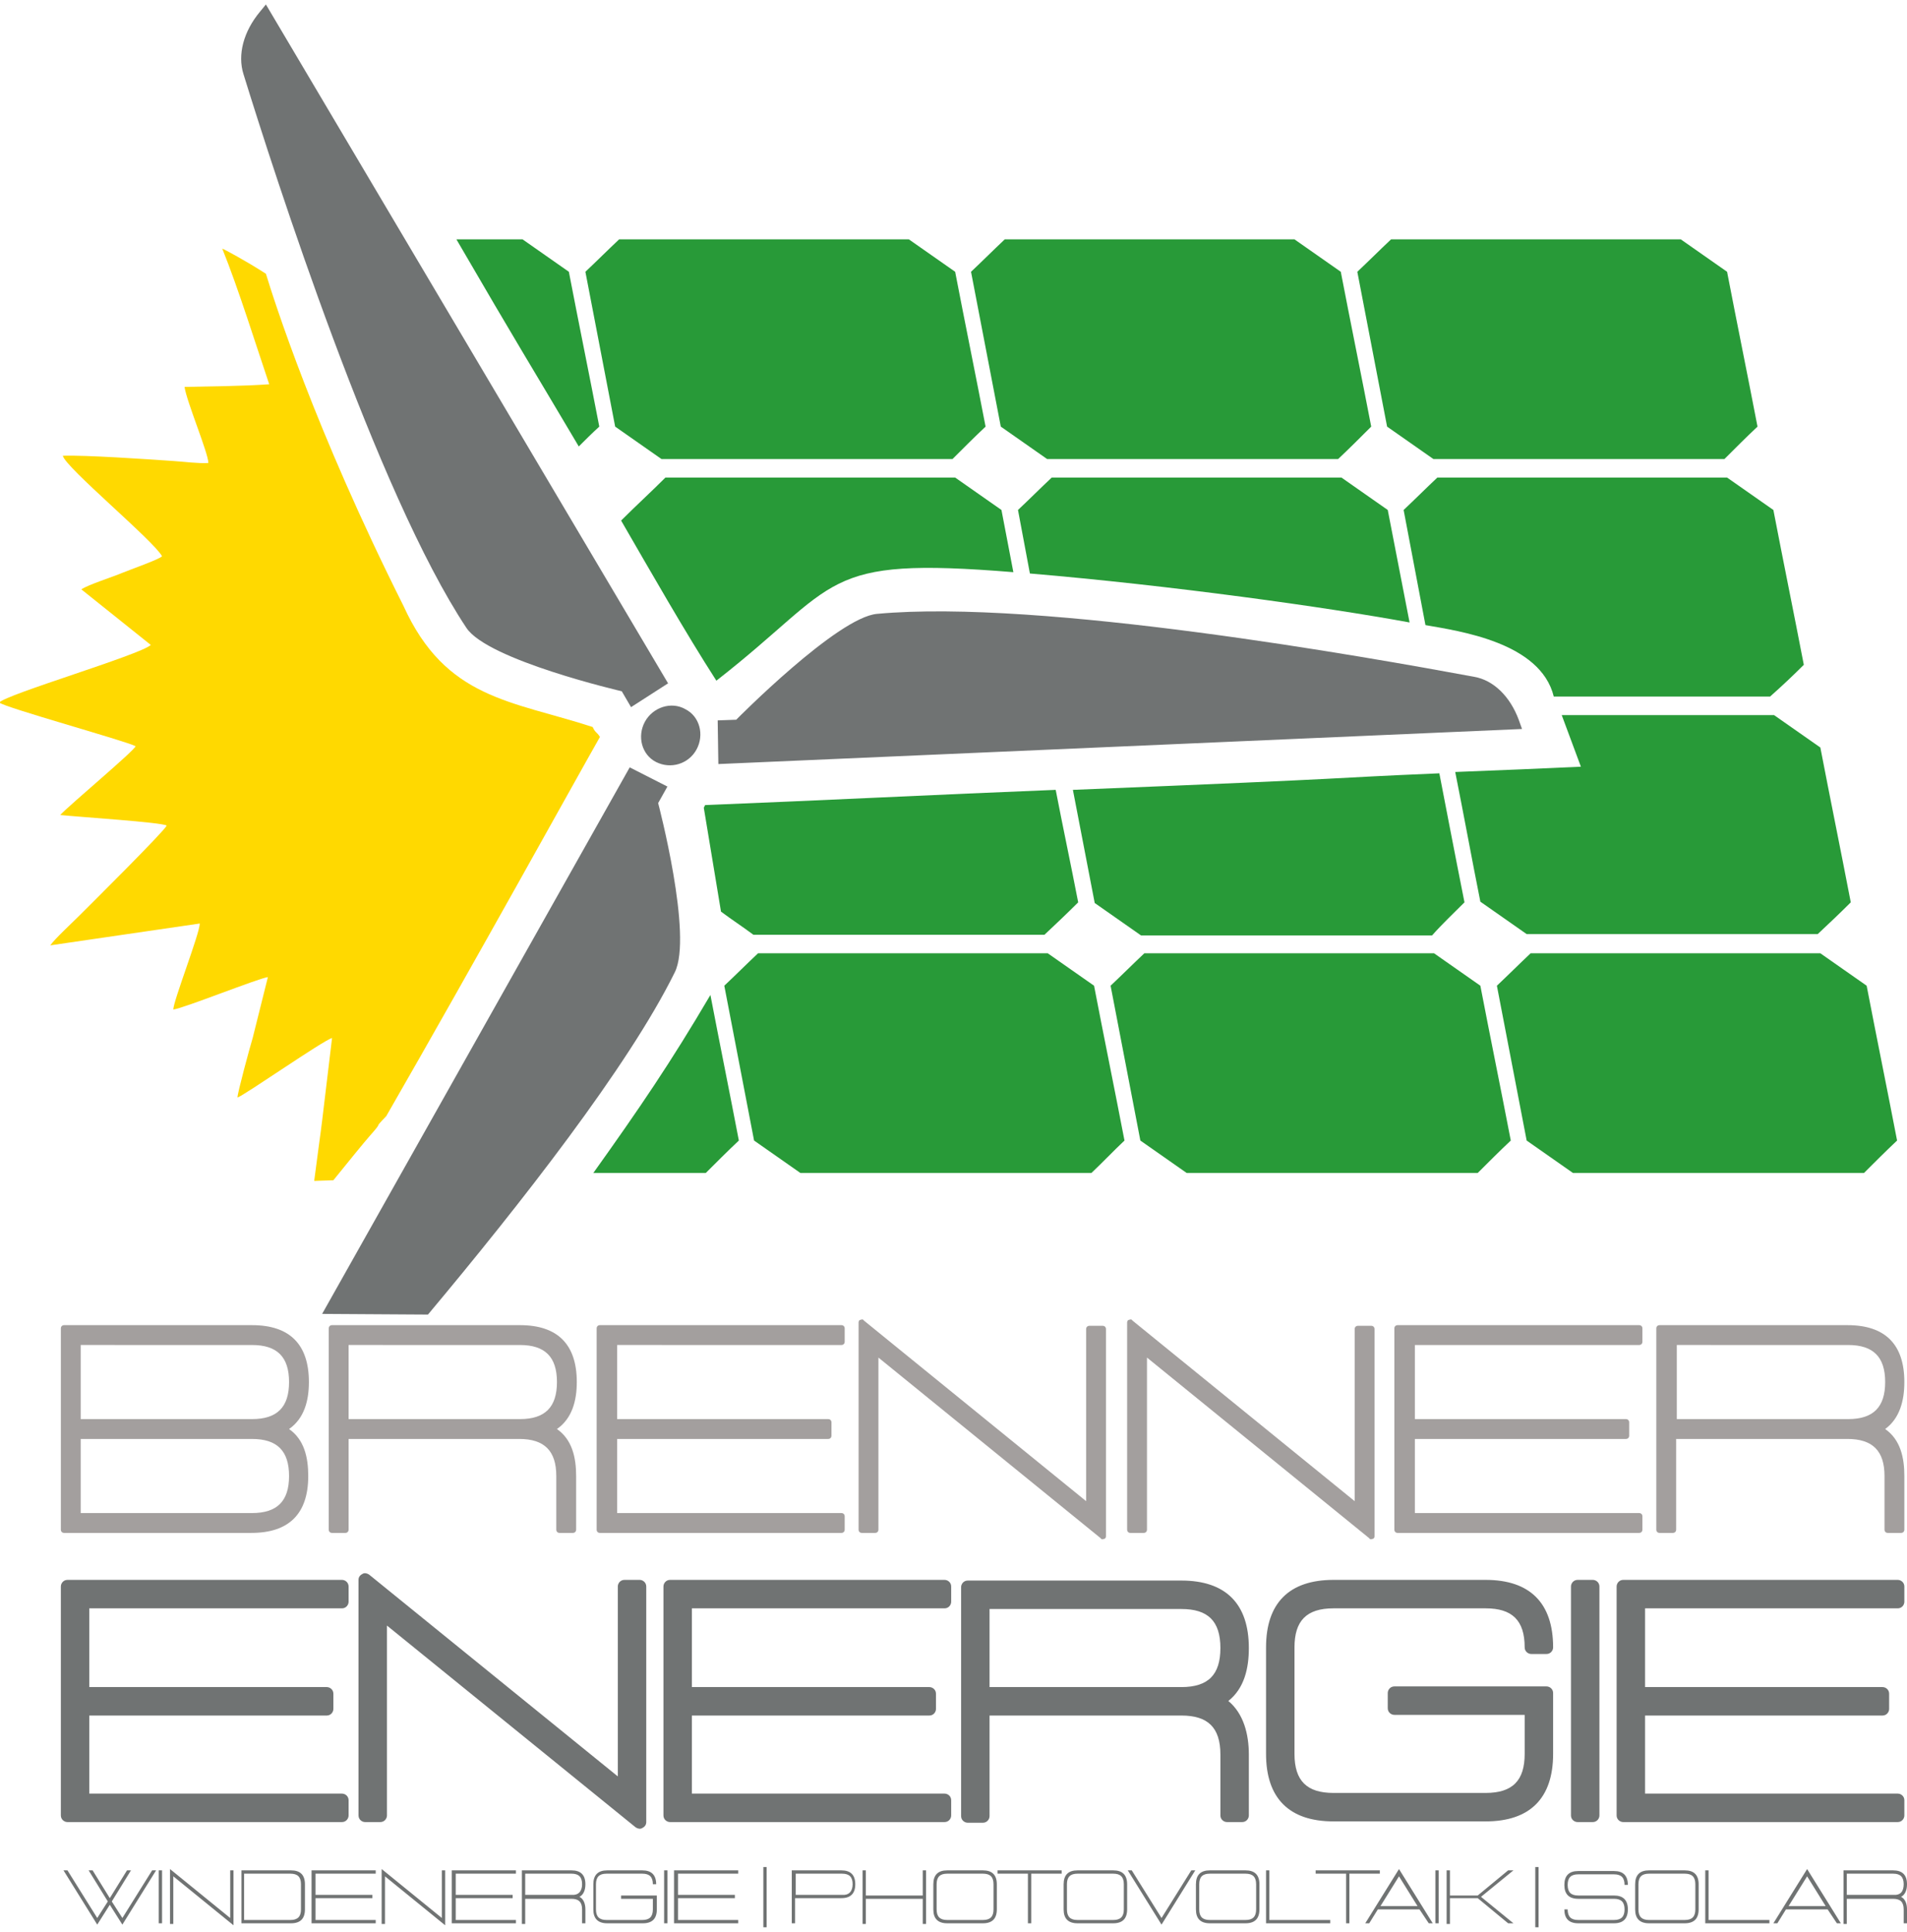
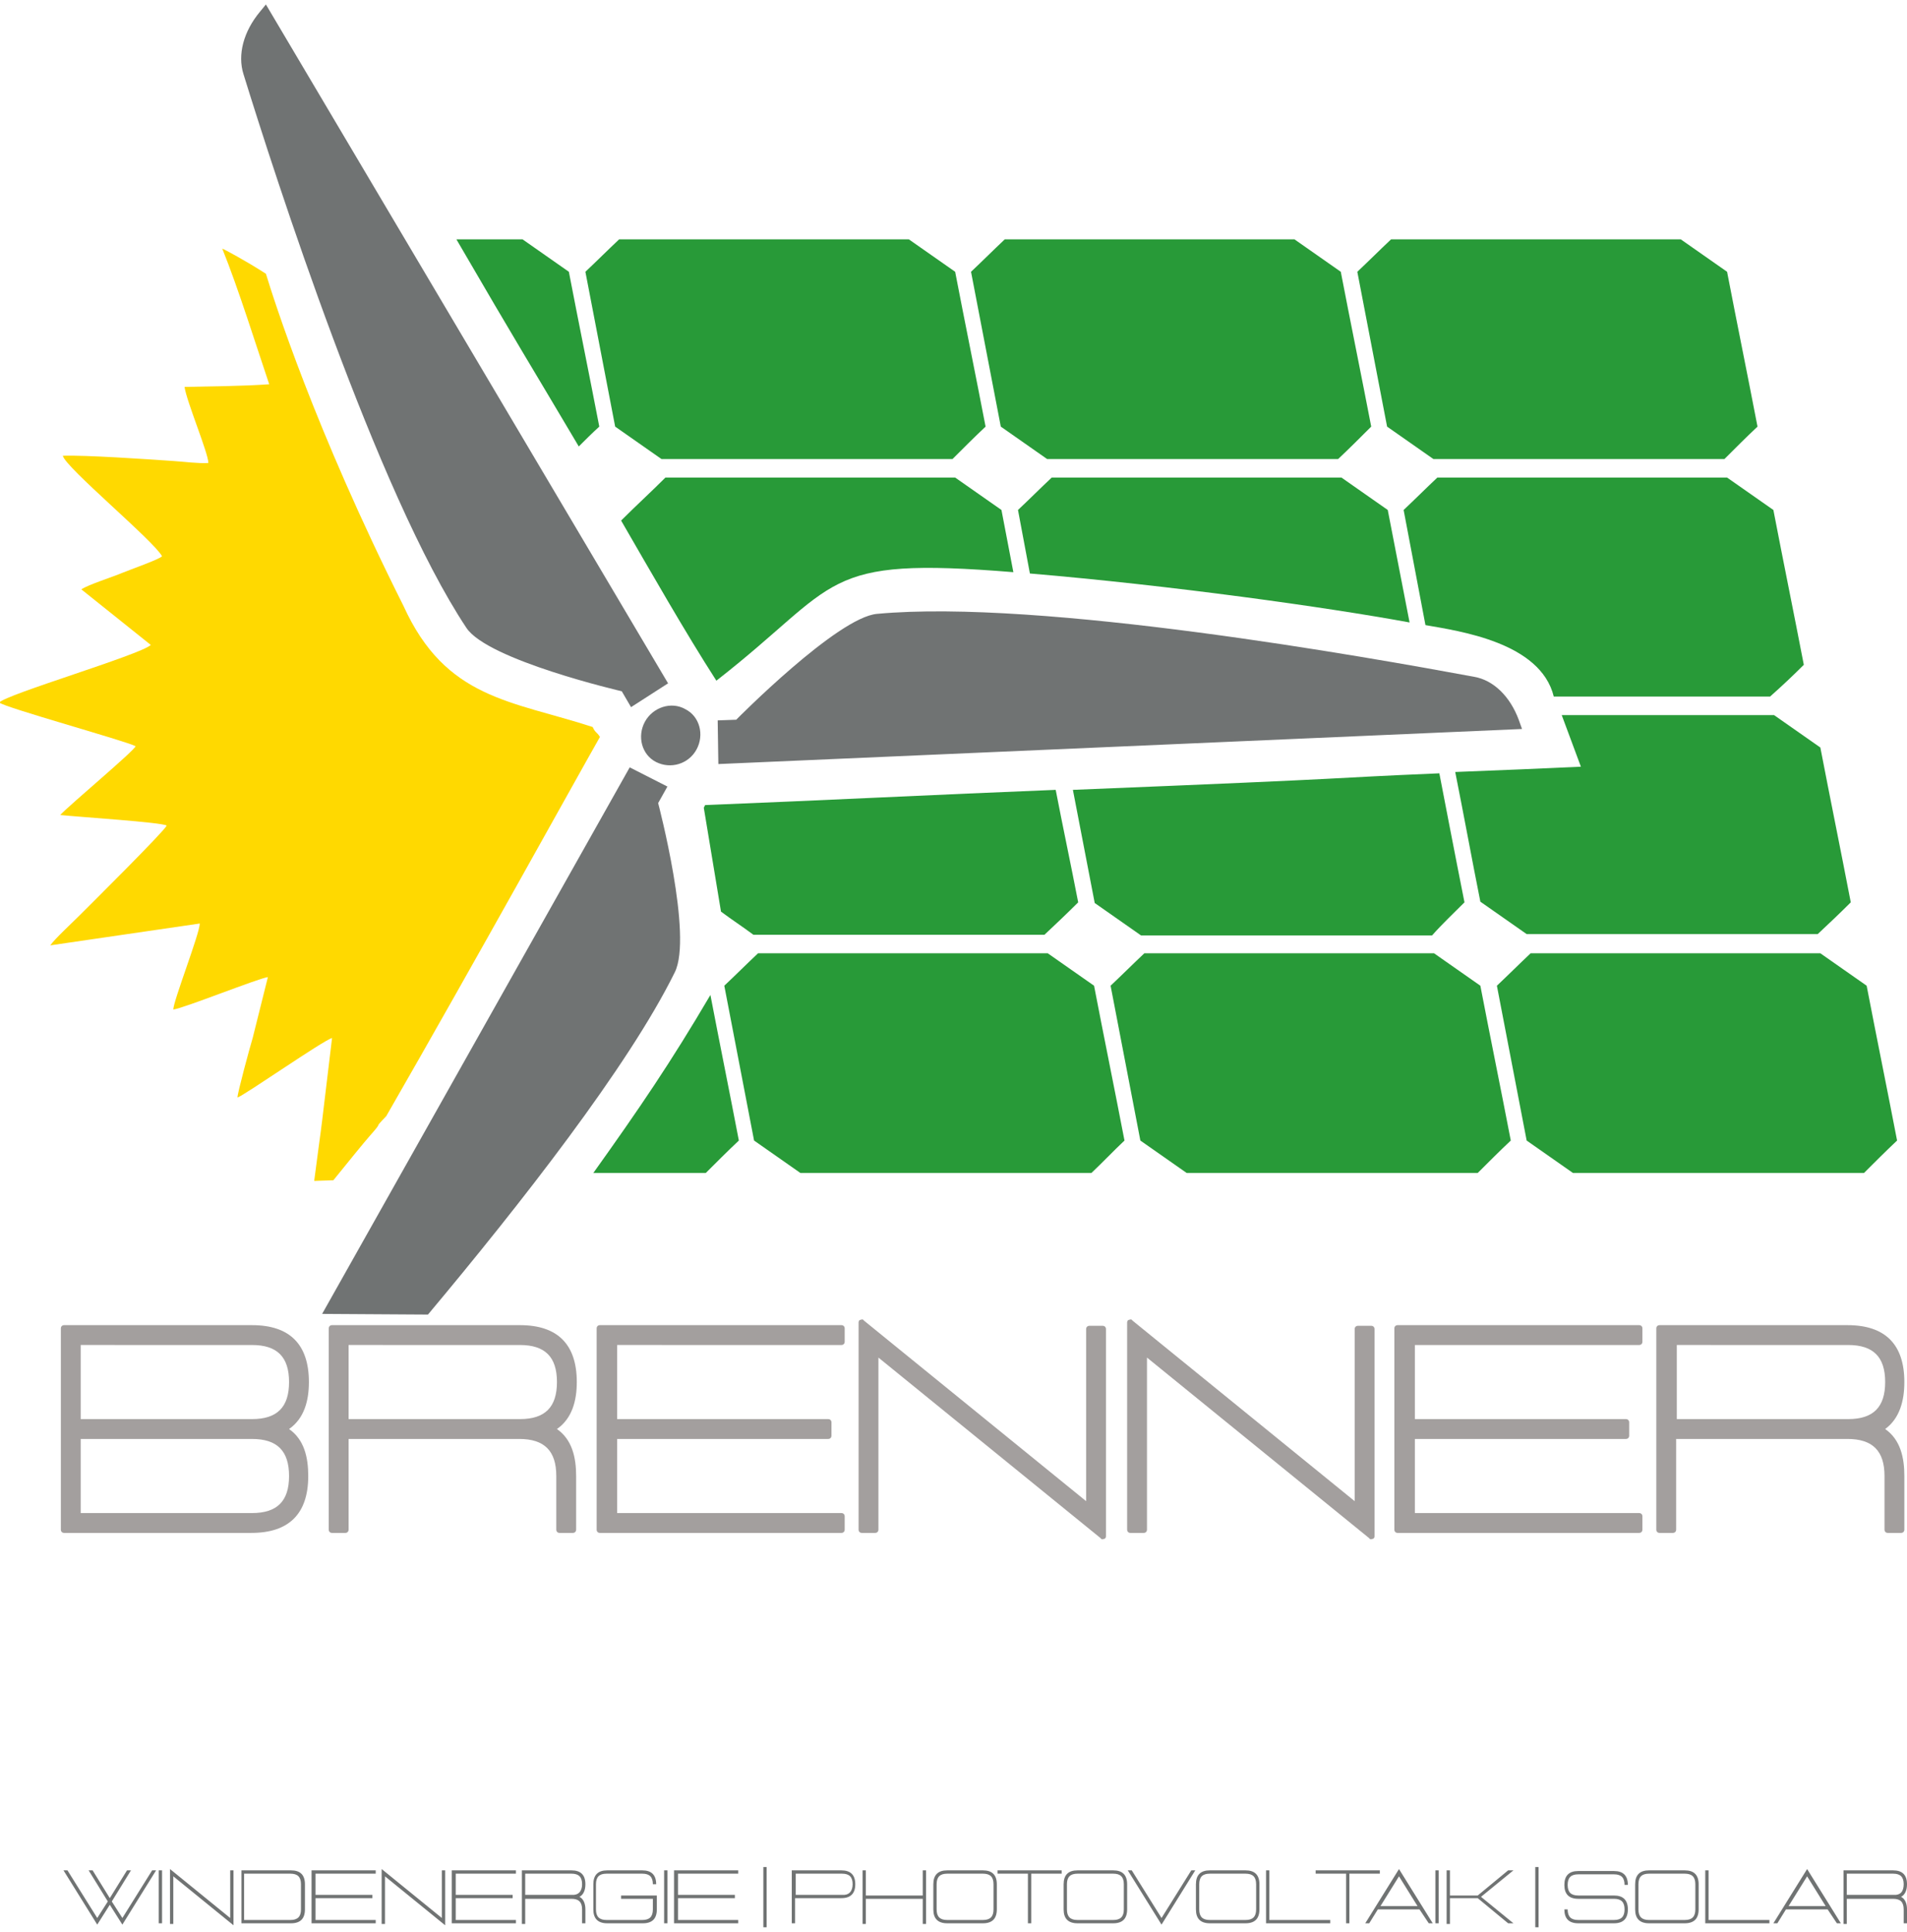
<svg xmlns="http://www.w3.org/2000/svg" version="1.1" id="Warstwa_1" x="0px" y="0px" viewBox="0 0 288.3 290.6" style="enable-background:new 0 0 288.3 290.6;" xml:space="preserve" width="79" height="80">
  <style type="text/css">
	.st0{fill-rule:evenodd;clip-rule:evenodd;fill:#FFD900;}
	.st1{fill-rule:evenodd;clip-rule:evenodd;fill:#289A38;}
	.st2{fill-rule:evenodd;clip-rule:evenodd;fill:#707373;}
	.st3{fill-rule:evenodd;clip-rule:evenodd;fill:#A39F9E;}
</style>
  <g>
    <path class="st0" d="M61,90.9C47.5,64,41.4,44.6,40.2,40.7c-3.1-2-6.3-3.7-6.6-3.8c2.4,5.9,5.3,15.2,7.1,20.5   c-4.2,0.3-8.6,0.3-12.8,0.4c0.3,2.2,3.6,10,3.6,11.5c-1.5,0.1-3.7-0.2-5.3-0.3c-4.3-0.3-13.2-0.9-16.7-0.8   c0.3,1.7,13.8,12.9,15,15.2c-0.5,0.5-4.8,2-6,2.5c-1.4,0.6-5.2,1.8-6.2,2.5l10.5,8.4c-1.6,1.5-22,7.5-22.9,8.7   c0.6,0.7,19.1,5.8,20.6,6.6c-0.2,0.7-9.9,8.8-11.4,10.4c2.8,0.3,15.4,1.1,16.1,1.6c-0.4,0.9-11.5,11.9-13.2,13.6   c-1.2,1.2-3.7,3.5-4.4,4.5l22.6-3.3c0,1.5-4,11.7-4,13c1.6-0.2,12.8-4.7,14.3-4.9l-2.3,9.2c-0.4,1.3-2.3,8.3-2.3,9   c1-0.3,12.9-8.6,14.3-9l-1.5,12.5c-0.2,1.7-0.8,5.9-1.2,9.1l2.9-0.1c2.1-2.6,4.7-5.8,5.5-6.7c2.4-2.7,0.2-0.6,2.5-3   c13.8-24,28.6-50.8,32.3-57.3c-0.5-0.8-0.7-0.6-1.1-1.5C77.3,105.2,67.4,105,61,90.9L61,90.9z" />
    <path class="st1" d="M87.5,66.8L87.5,66.8c1-1,2-2,3.1-3C89.1,56,87.5,48.2,86,40.4c-2.3-1.6-4.7-3.3-7-4.9c-3.3,0-6.7,0-10,0   C78.3,51.5,80.1,54.3,87.5,66.8L87.5,66.8z M286.8,171.7c-1.5-7.8-3.1-15.6-4.6-23.4c-2.3-1.6-4.7-3.3-7-4.9c-14.6,0-29.2,0-43.8,0   c-1.7,1.6-3.4,3.3-5.1,4.9c1.5,7.8,3,15.6,4.5,23.4c2.3,1.6,4.7,3.3,7,4.9c14.7,0,29.3,0,44,0C283.4,175,285.1,173.3,286.8,171.7   L286.8,171.7z M279.8,135.7c-1.5-7.8-3.1-15.6-4.6-23.4c-2.3-1.6-4.7-3.3-7-4.9c-10.5,0-21.7,0-32.1,0l2.9,7.8   c-6.3,0.3-11.5,0.5-19,0.8c1.3,6.5,2.5,13.1,3.8,19.6c2.3,1.6,4.7,3.3,7,4.9c14.7,0,29.3,0,44,0C276.4,139,278.1,137.4,279.8,135.7   L279.8,135.7z M272.7,99.8c-1.5-7.8-3.1-15.6-4.6-23.4c-2.3-1.6-4.7-3.3-7-4.9c-14.6,0-29.2,0-43.8,0c-1.7,1.6-3.4,3.3-5.1,4.9   c1.1,5.8,2.2,11.6,3.3,17.4c5.1,0.9,17.4,2.6,19.4,10.8l0,0c10.9,0,21.8,0,32.7,0C269.4,103,271.1,101.4,272.7,99.8L272.7,99.8z    M265.7,63.8c-1.5-7.8-3.1-15.6-4.6-23.4c-2.3-1.6-4.7-3.3-7-4.9c-14.6,0-29.2,0-43.8,0c-1.7,1.6-3.4,3.3-5.1,4.9l4.5,23.4   c2.3,1.6,4.7,3.3,7,4.9c14.7,0,29.3,0,44,0C262.3,67.1,264,65.4,265.7,63.8L265.7,63.8z M228.4,171.7c-1.5-7.8-3.1-15.6-4.6-23.4   c-2.3-1.6-4.7-3.3-7-4.9c-14.6,0-29.2,0-43.8,0c-1.7,1.6-3.4,3.3-5.1,4.9c1.5,7.8,3,15.6,4.5,23.4c2.3,1.6,4.7,3.3,7,4.9   c14.7,0,29.3,0,44,0C225,175,226.7,173.3,228.4,171.7L228.4,171.7z M221.4,135.7c-1.3-6.5-3.8-19.5-3.8-19.5   c-18.9,0.8-8.4,0.6-55.4,2.5c1.1,5.7,2.2,11.4,3.3,17.1c2.3,1.6,4.7,3.3,7,4.9c14.7,0,29.3,0,44,0C218,139,219.7,137.4,221.4,135.7   L221.4,135.7z M213.1,93.4c-1.1-5.7-2.2-11.3-3.3-17c-2.3-1.6-4.7-3.3-7-4.9c-14.6,0-29.2,0-43.8,0c-1.7,1.6-3.4,3.3-5.1,4.9   c0.6,3.2,1.2,6.4,1.8,9.6C177,87.8,200.6,91.1,213.1,93.4L213.1,93.4z M207.3,63.8c-1.5-7.8-3.1-15.6-4.6-23.4   c-2.3-1.6-4.7-3.3-7-4.9c-14.6,0-29.2,0-43.8,0c-1.7,1.6-3.4,3.3-5.1,4.9c1.5,7.8,3,15.6,4.5,23.4c2.3,1.6,4.7,3.3,7,4.9   c14.7,0,29.3,0,44,0C204,67.1,205.7,65.4,207.3,63.8L207.3,63.8z M170,171.7c-1.5-7.8-3.1-15.6-4.6-23.4c-2.3-1.6-4.7-3.3-7-4.9   c-14.6,0-29.2,0-43.8,0c-1.7,1.6-3.4,3.3-5.1,4.9c1.5,7.8,3,15.6,4.5,23.4c2.3,1.6,4.7,3.3,7,4.9c14.7,0,29.3,0,44,0   C166.7,175,168.3,173.3,170,171.7L170,171.7z M163,135.7c-1.1-5.7-2.3-11.3-3.4-17c-17.6,0.7-35.4,1.6-53,2.3l-0.2,0.4l2.6,15.7   c1.6,1.2,3.3,2.3,4.9,3.5c14.7,0,29.3,0,44,0C159.6,139,161.3,137.4,163,135.7L163,135.7z M153.2,85.8c-0.6-3.1-1.2-6.3-1.8-9.4   c-2.3-1.6-4.7-3.3-7-4.9c-14.6,0-29.2,0-43.8,0c-2.2,2.2-4.5,4.3-6.7,6.5c4.4,7.6,9.7,16.9,14.4,24.2   C127.3,87.4,123.7,83.4,153.2,85.8L153.2,85.8z M149,63.8c-1.5-7.8-3.1-15.6-4.6-23.4c-2.3-1.6-4.7-3.3-7-4.9   c-14.6,0-29.2,0-43.8,0c-1.7,1.6-3.4,3.3-5.1,4.9l4.5,23.4c2.3,1.6,4.7,3.3,7,4.9c14.7,0,29.3,0,44,0   C145.6,67.1,147.3,65.4,149,63.8L149,63.8z M111.7,171.7c-1.4-7.3-2.9-14.7-4.3-22c-6,10.2-10.7,17.1-17.7,26.9c5.7,0,11.3,0,17,0   C108.3,175,110,173.3,111.7,171.7L111.7,171.7z" />
    <path class="st2" d="M39.3,1.1c-2.5,3-3.4,6.5-2.5,9.4c4.7,15.2,20.2,63.4,33.7,83.7c3.2,4.9,23.5,9.6,23.5,9.6l1.4,2.4l5.6-3.6   L40.2,0L39.3,1.1L39.3,1.1z M64.7,198l-16-0.1l46.5-82.6l5.7,2.9l-1.4,2.5c0,0,5.3,20.1,2.5,25.6C95,160.5,78.6,181.4,64.7,198   L64.7,198z M229.6,108.1c-1.3-3.5-3.8-6-6.8-6.5c-15.7-2.9-65.4-11.8-90.2-9.5c-6,0.5-21.3,16-21.3,16l-2.8,0.1l0.1,6.6l121.5-5.3   L229.6,108.1L229.6,108.1z M99.2,114.5c-2.2-1.1-2.9-3.9-1.7-6.1c1.2-2.2,4-3.1,6.1-1.9c2.2,1.1,2.9,3.9,1.7,6.1   C104.1,114.8,101.4,115.6,99.2,114.5L99.2,114.5z" />
    <path class="st3" d="M43.7,215.3c2.3,1.6,2.9,4.3,2.9,7.1c0,5.7-2.9,8.6-8.6,8.6H9.7c-0.3,0-0.5-0.2-0.5-0.5v-30.4   c0-0.3,0.2-0.5,0.5-0.5h28.4c5.7,0,8.6,2.9,8.6,8.6C46.7,211,46,213.7,43.7,215.3L43.7,215.3z M84.2,215.3c2.3,1.6,2.9,4.3,2.9,7.1   v8.1c0,0.3-0.2,0.5-0.5,0.5h-2c-0.3,0-0.5-0.2-0.5-0.5v-8.1c0-3.8-1.8-5.6-5.6-5.6H52.7v13.7c0,0.3-0.2,0.5-0.5,0.5h-2   c-0.3,0-0.5-0.2-0.5-0.5v-30.4c0-0.3,0.2-0.5,0.5-0.5h28.4c5.7,0,8.6,2.9,8.6,8.6C87.2,211,86.5,213.7,84.2,215.3L84.2,215.3z    M93.3,228h33.9c0.3,0,0.5,0.2,0.5,0.5v2c0,0.3-0.2,0.5-0.5,0.5H90.7c-0.3,0-0.5-0.2-0.5-0.5v-30.4c0-0.3,0.2-0.5,0.5-0.5h36.5   c0.3,0,0.5,0.2,0.5,0.5v2c0,0.3-0.2,0.5-0.5,0.5H93.3v11.2h31.9c0.3,0,0.5,0.2,0.5,0.5v2c0,0.3-0.2,0.5-0.5,0.5H93.3V228L93.3,228z    M132.8,204.5v26c0,0.3-0.2,0.5-0.5,0.5h-2c-0.3,0-0.5-0.2-0.5-0.5v-31.3c0-0.2,0.1-0.4,0.3-0.4c0.2-0.1,0.4-0.1,0.5,0.1l33.6,27.3   v-26c0-0.3,0.2-0.5,0.5-0.5h2c0.3,0,0.5,0.2,0.5,0.5v31.3c0,0.2-0.1,0.4-0.3,0.4c-0.2,0.1-0.4,0.1-0.5-0.1L132.8,204.5L132.8,204.5   z M173.4,204.5v26c0,0.3-0.2,0.5-0.5,0.5h-2c-0.3,0-0.5-0.2-0.5-0.5v-31.3c0-0.2,0.1-0.4,0.3-0.4c0.2-0.1,0.4-0.1,0.5,0.1   l33.6,27.3v-26c0-0.3,0.2-0.5,0.5-0.5h2c0.3,0,0.5,0.2,0.5,0.5v31.3c0,0.2-0.1,0.4-0.3,0.4c-0.2,0.1-0.4,0.1-0.5-0.1L173.4,204.5   L173.4,204.5z M213.9,228h33.9c0.3,0,0.5,0.2,0.5,0.5v2c0,0.3-0.2,0.5-0.5,0.5h-36.5c-0.3,0-0.5-0.2-0.5-0.5v-30.4   c0-0.3,0.2-0.5,0.5-0.5h36.5c0.3,0,0.5,0.2,0.5,0.5v2c0,0.3-0.2,0.5-0.5,0.5h-33.9v11.2h31.9c0.3,0,0.5,0.2,0.5,0.5v2   c0,0.3-0.2,0.5-0.5,0.5h-31.9V228L213.9,228z M285,215.3c2.3,1.6,2.9,4.3,2.9,7.1v8.1c0,0.3-0.2,0.5-0.5,0.5h-2   c-0.3,0-0.5-0.2-0.5-0.5v-8.1c0-3.8-1.8-5.6-5.6-5.6h-25.9v13.7c0,0.3-0.2,0.5-0.5,0.5h-2c-0.3,0-0.5-0.2-0.5-0.5v-30.4   c0-0.3,0.2-0.5,0.5-0.5h28.4c5.7,0,8.6,2.9,8.6,8.6C287.9,211,287.2,213.7,285,215.3L285,215.3z M12.2,202.6v11.2h25.9   c3.8,0,5.6-1.8,5.6-5.6c0-3.8-1.8-5.6-5.6-5.6H12.2L12.2,202.6z M12.2,216.8V228h25.9c3.8,0,5.6-1.8,5.6-5.6c0-3.8-1.8-5.6-5.6-5.6   H12.2L12.2,216.8z M52.7,202.6v11.2h25.9c3.8,0,5.6-1.8,5.6-5.6c0-3.8-1.8-5.6-5.6-5.6H52.7L52.7,202.6z M253.5,202.6v11.2h25.9   c3.8,0,5.6-1.8,5.6-5.6c0-3.8-1.8-5.6-5.6-5.6H253.5L253.5,202.6z" />
-     <path class="st2" d="M13.5,270.4h38.2c0.5,0,1,0.4,1,1v2.3c0,0.5-0.4,1-1,1H10.2c-0.5,0-1-0.4-1-1v-34.6c0-0.5,0.4-1,1-1h41.5   c0.5,0,1,0.4,1,1v2.3c0,0.5-0.4,1-1,1H13.5v11.9h35.9c0.5,0,1,0.4,1,1v2.3c0,0.5-0.4,1-1,1H13.5V270.4L13.5,270.4z M58.5,245v28.7   c0,0.5-0.4,1-1,1h-2.3c-0.5,0-1-0.4-1-1v-35.6c0-0.4,0.2-0.7,0.6-0.9c0.3-0.2,0.7-0.1,1,0.1l37.6,30.5v-28.7c0-0.5,0.4-1,1-1h2.3   c0.5,0,1,0.4,1,1v35.6c0,0.4-0.2,0.7-0.6,0.9c-0.3,0.2-0.7,0.1-1-0.1L58.5,245L58.5,245z M104.6,270.4h38.2c0.5,0,1,0.4,1,1v2.3   c0,0.5-0.4,1-1,1h-41.5c-0.5,0-1-0.4-1-1v-34.6c0-0.5,0.4-1,1-1h41.5c0.5,0,1,0.4,1,1v2.3c0,0.5-0.4,1-1,1h-38.2v11.9h35.9   c0.5,0,1,0.4,1,1v2.3c0,0.5-0.4,1-1,1h-35.9V270.4L104.6,270.4z M185.7,256.4c2.3,1.9,3.1,5,3.1,8.1v9.2c0,0.5-0.4,1-1,1h-2.3   c-0.5,0-1-0.4-1-1v-9.2c0-4.1-1.9-5.9-5.9-5.9h-29v15.2c0,0.5-0.4,1-1,1h-2.3c-0.5,0-1-0.4-1-1v-34.6c0-0.5,0.4-1,1-1h32.3   c6.7,0,10.2,3.5,10.2,10.2C188.8,251.5,188.1,254.5,185.7,256.4L185.7,256.4z M230.6,258.5h-19.8c-0.5,0-1-0.4-1-1v-2.3   c0-0.5,0.4-1,1-1h23c0.5,0,1,0.4,1,1v9.2c0,6.7-3.5,10.2-10.2,10.2h-23c-6.7,0-10.2-3.5-10.2-10.2v-16.1c0-6.7,3.5-10.2,10.2-10.2   h23c6.7,0,10.2,3.5,10.2,10.2c0,0.5-0.4,1-1,1h-2.3c-0.5,0-1-0.4-1-1c0-4.1-1.9-5.9-5.9-5.9h-23c-4.1,0-5.9,1.9-5.9,5.9v16.1   c0,4.1,1.9,5.9,5.9,5.9h23c4.1,0,5.9-1.9,5.9-5.9V258.5L230.6,258.5z M240.8,274.7h-2.3c-0.5,0-1-0.4-1-1v-34.6c0-0.5,0.4-1,1-1   h2.3c0.5,0,1,0.4,1,1v34.6C241.8,274.2,241.4,274.7,240.8,274.7L240.8,274.7z M248.7,270.4h38.2c0.5,0,1,0.4,1,1v2.3   c0,0.5-0.4,1-1,1h-41.5c-0.5,0-1-0.4-1-1v-34.6c0-0.5,0.4-1,1-1h41.5c0.5,0,1,0.4,1,1v2.3c0,0.5-0.4,1-1,1h-38.2v11.9h35.9   c0.5,0,1,0.4,1,1v2.3c0,0.5-0.4,1-1,1h-35.9V270.4L248.7,270.4z M149.6,242.4v11.9h29c4.1,0,5.9-1.9,5.9-5.9c0-4.1-1.9-5.9-5.9-5.9   H149.6L149.6,242.4z" />
    <path class="st2" d="M16.6,287.2l-1.9,3L9.6,282h0.6l4.5,7.2l1.6-2.5l-2.9-4.7H14l2.6,4.2l2.6-4.2h0.6l-2.9,4.7l1.6,2.5L23,282h0.6   l-5.1,8.2L16.6,287.2L16.6,287.2z M24.6,290H24V282h0.5V290L24.6,290z M26.2,282.9v7.2h-0.5v-8.3l9.1,7.4V282h0.5v8.3L26.2,282.9   L26.2,282.9z M43.9,289.5c1.1,0,1.6-0.5,1.6-1.6v-3.8c0-1.1-0.5-1.6-1.6-1.6h-7v7H43.9L43.9,289.5z M46.1,287.9   c0,1.4-0.7,2.1-2.1,2.1h-7.5V282h7.5c1.4,0,2.1,0.7,2.1,2.1V287.9L46.1,287.9z M47.7,289.5h9.1v0.5h-9.7V282h9.7v0.5h-9.1v3.2h8.6   v0.5h-8.6V289.5L47.7,289.5z M58.2,282.9v7.2h-0.5v-8.3l9.1,7.4V282h0.5v8.3L58.2,282.9L58.2,282.9z M68.9,289.5H78v0.5h-9.7V282   H78v0.5h-9.1v3.2h8.6v0.5h-8.6V289.5L68.9,289.5z M86.4,282c1.4,0,2.1,0.7,2.1,2.1c0,0.9-0.3,1.6-0.9,1.9c0.6,0.3,0.9,1,0.9,1.9   v2.1H88v-2.1c0-1.1-0.5-1.6-1.6-1.6h-7v3.8h-0.5V282H86.4L86.4,282z M88,284.1c0-1.1-0.5-1.6-1.6-1.6h-7v3.2h7   C87.4,285.8,88,285.2,88,284.1L88,284.1z M97.1,282c1.4,0,2.1,0.7,2.1,2.1h-0.5c0-1.1-0.5-1.6-1.6-1.6h-5.4c-1.1,0-1.6,0.5-1.6,1.6   v3.8c0,1.1,0.5,1.6,1.6,1.6h5.4c1.1,0,1.6-0.5,1.6-1.6v-1.6h-4.8v-0.5h5.4v2.1c0,1.4-0.7,2.1-2.1,2.1h-5.4c-1.4,0-2.1-0.7-2.1-2.1   v-3.8c0-1.4,0.7-2.1,2.1-2.1H97.1L97.1,282z M100.9,290h-0.5V282h0.5V290L100.9,290z M102.5,289.5h9.1v0.5h-9.7V282h9.7v0.5h-9.1   v3.2h8.6v0.5h-8.6V289.5L102.5,289.5z M115.9,290.6h-0.5v-9.1h0.5V290.6L115.9,290.6z M127.2,282c1.4,0,2.1,0.7,2.1,2.1   c0,1.4-0.7,2.1-2.1,2.1h-7v3.8h-0.5V282H127.2L127.2,282z M128.9,284.1c0-1.1-0.5-1.6-1.6-1.6h-7v3.2h7   C128.3,285.8,128.9,285.2,128.9,284.1L128.9,284.1z M130.9,286.3v3.8h-0.5V282h0.5v3.8h8.6V282h0.5v8.1h-0.5v-3.8H130.9   L130.9,286.3z M143.2,290c-1.4,0-2.1-0.7-2.1-2.1v-3.8c0-1.4,0.7-2.1,2.1-2.1h5.4c1.4,0,2.1,0.7,2.1,2.1v3.8c0,1.4-0.7,2.1-2.1,2.1   H143.2L143.2,290z M141.6,287.9c0,1.1,0.5,1.6,1.6,1.6h5.4c1.1,0,1.6-0.5,1.6-1.6v-3.8c0-1.1-0.5-1.6-1.6-1.6h-5.4   c-1.1,0-1.6,0.5-1.6,1.6V287.9L141.6,287.9z M160.5,282v0.5h-4.6v7.5h-0.5v-7.5h-4.6V282H160.5L160.5,282z M162.9,290   c-1.4,0-2.1-0.7-2.1-2.1v-3.8c0-1.4,0.7-2.1,2.1-2.1h5.4c1.4,0,2.1,0.7,2.1,2.1v3.8c0,1.4-0.7,2.1-2.1,2.1H162.9L162.9,290z    M161.3,287.9c0,1.1,0.5,1.6,1.6,1.6h5.4c1.1,0,1.6-0.5,1.6-1.6v-3.8c0-1.1-0.5-1.6-1.6-1.6h-5.4c-1.1,0-1.6,0.5-1.6,1.6V287.9   L161.3,287.9z M175.6,290.2l-5.1-8.2h0.6l4.5,7.2l4.5-7.2h0.6L175.6,290.2L175.6,290.2z M182.9,290c-1.4,0-2.1-0.7-2.1-2.1v-3.8   c0-1.4,0.7-2.1,2.1-2.1h5.4c1.4,0,2.1,0.7,2.1,2.1v3.8c0,1.4-0.7,2.1-2.1,2.1H182.9L182.9,290z M181.3,287.9c0,1.1,0.5,1.6,1.6,1.6   h5.4c1.1,0,1.6-0.5,1.6-1.6v-3.8c0-1.1-0.5-1.6-1.6-1.6h-5.4c-1.1,0-1.6,0.5-1.6,1.6V287.9L181.3,287.9z M192,289.5h9.1v0.5h-9.7   V282h0.5V289.5L192,289.5z M208.6,282v0.5H204v7.5h-0.5v-7.5h-4.6V282H208.6L208.6,282z M214.3,287.4l-2.8-4.5l-2.8,4.5H214.3   L214.3,287.4z M214.6,287.9h-6.3L207,290h-0.6l5.1-8.2l5.1,8.2H216L214.6,287.9L214.6,287.9z M217.5,290H217V282h0.5V290L217.5,290   z M219.2,286.3v3.8h-0.5V282h0.5v3.8h4.2l4.6-3.8h0.8l-4.9,4l4.9,4h-0.8l-4.6-3.8H219.2L219.2,286.3z M232.6,290.6h-0.5v-9.1h0.5   V290.6L232.6,290.6z M238.6,290c-1.4,0-2.1-0.7-2.1-2.1h0.5c0,1.1,0.5,1.6,1.6,1.6h5.4c1.1,0,1.6-0.5,1.6-1.6   c0-1.1-0.5-1.6-1.6-1.6h-5.4c-1.4,0-2.1-0.7-2.1-2.1c0-1.4,0.7-2.1,2.1-2.1h5.4c1.4,0,2.1,0.7,2.1,2.1h-0.5c0-1.1-0.5-1.6-1.6-1.6   h-5.4c-1.1,0-1.6,0.5-1.6,1.6c0,1.1,0.5,1.6,1.6,1.6h5.4c1.4,0,2.1,0.7,2.1,2.1s-0.7,2.1-2.1,2.1H238.6L238.6,290z M249.3,290   c-1.4,0-2.1-0.7-2.1-2.1v-3.8c0-1.4,0.7-2.1,2.1-2.1h5.4c1.4,0,2.1,0.7,2.1,2.1v3.8c0,1.4-0.7,2.1-2.1,2.1H249.3L249.3,290z    M247.7,287.9c0,1.1,0.5,1.6,1.6,1.6h5.4c1.1,0,1.6-0.5,1.6-1.6v-3.8c0-1.1-0.5-1.6-1.6-1.6h-5.4c-1.1,0-1.6,0.5-1.6,1.6V287.9   L247.7,287.9z M258.4,289.5h9.1v0.5h-9.7V282h0.5V289.5L258.4,289.5z M276,287.4l-2.8-4.5l-2.8,4.5H276L276,287.4z M276.3,287.9   H270l-1.3,2.1h-0.6l5.1-8.2l5.1,8.2h-0.6L276.3,287.9L276.3,287.9z M286.2,282c1.4,0,2.1,0.7,2.1,2.1c0,0.9-0.3,1.6-0.9,1.9   c0.6,0.3,0.9,1,0.9,1.9v2.1h-0.5v-2.1c0-1.1-0.5-1.6-1.6-1.6h-7v3.8h-0.5V282H286.2L286.2,282z M287.8,284.1c0-1.1-0.5-1.6-1.6-1.6   h-7v3.2h7C287.3,285.8,287.8,285.2,287.8,284.1L287.8,284.1z" />
  </g>
</svg>